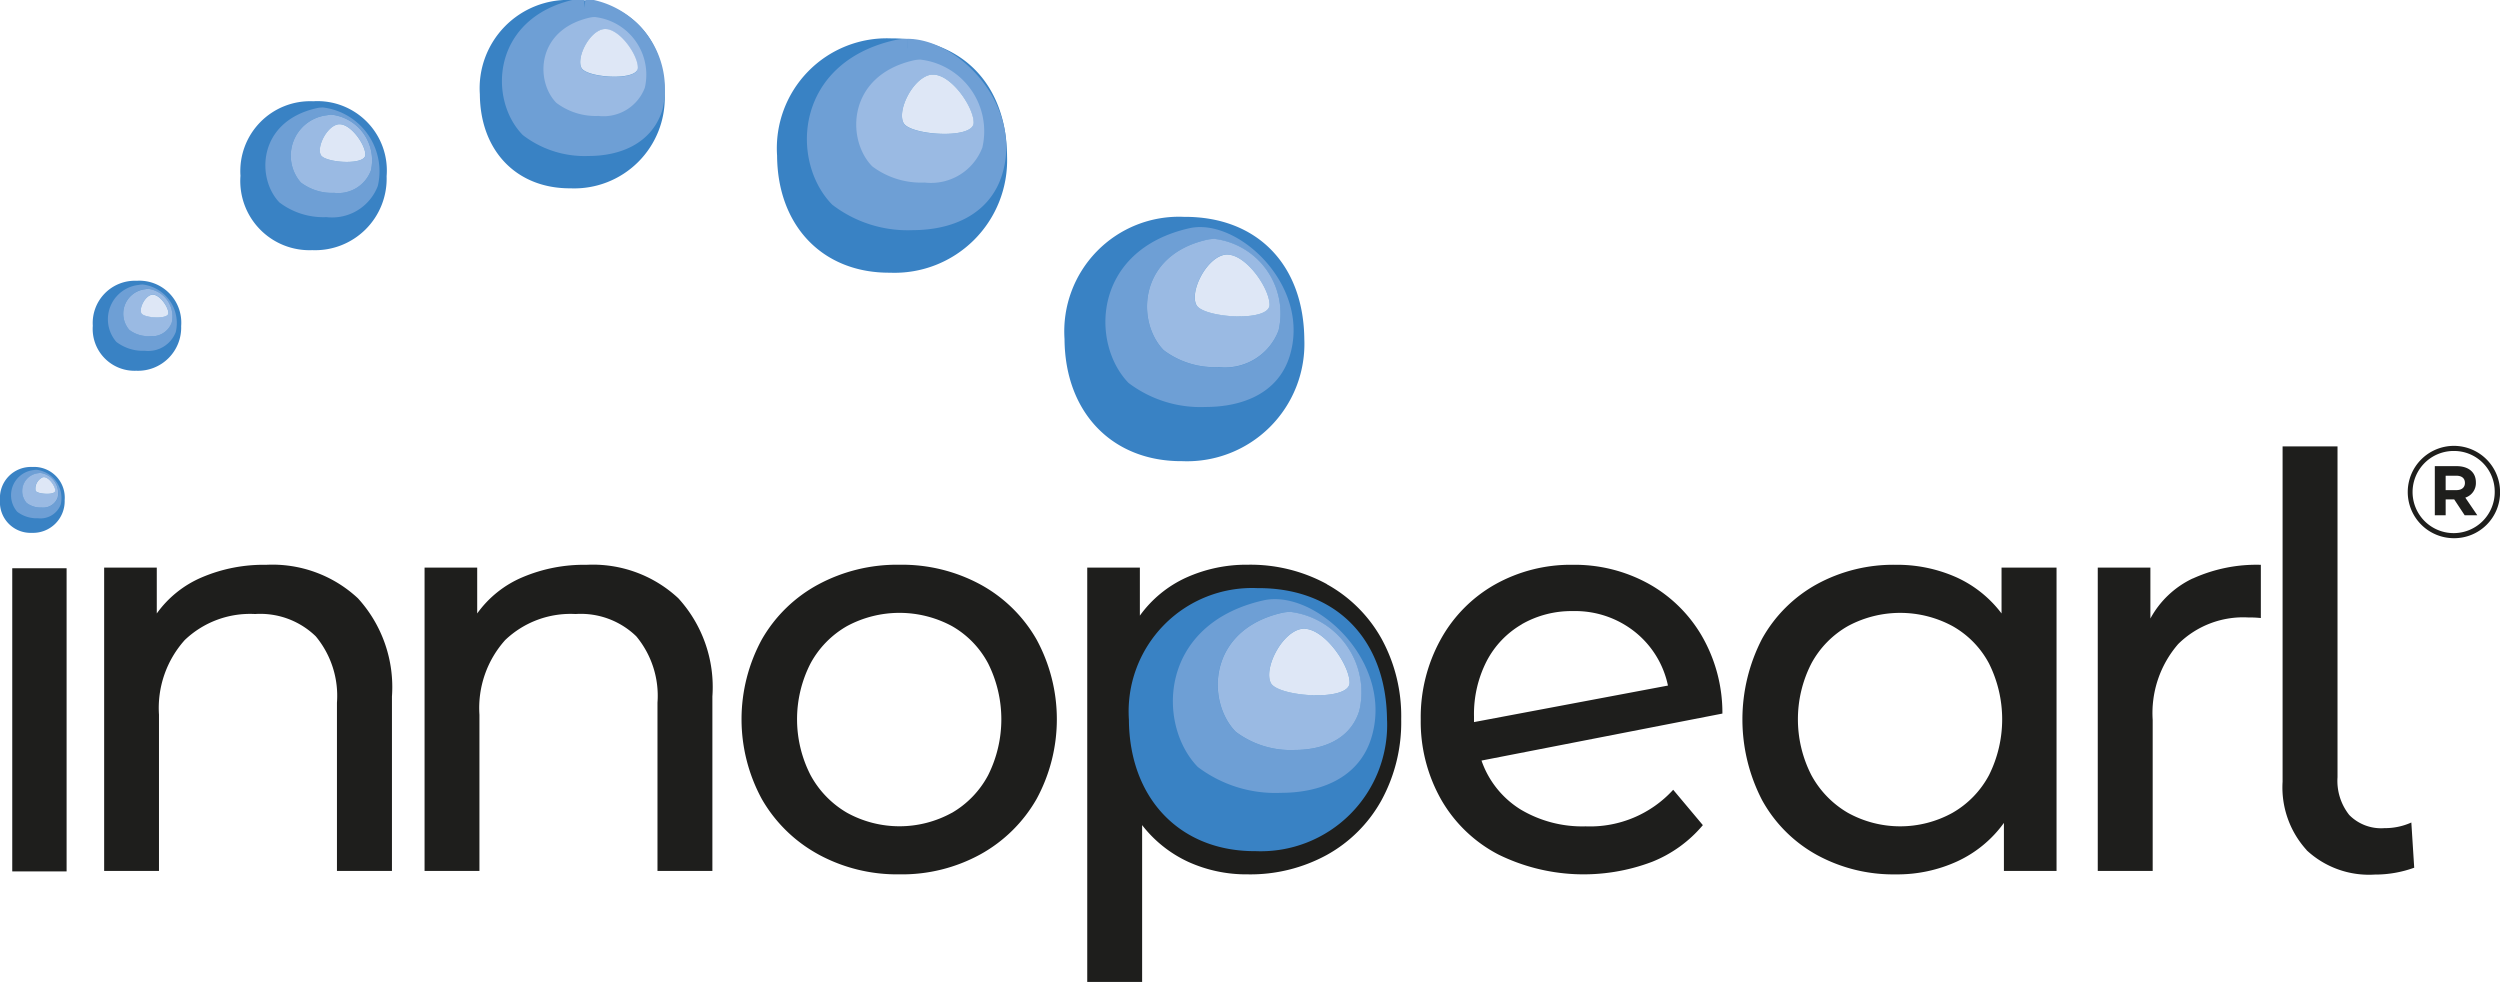
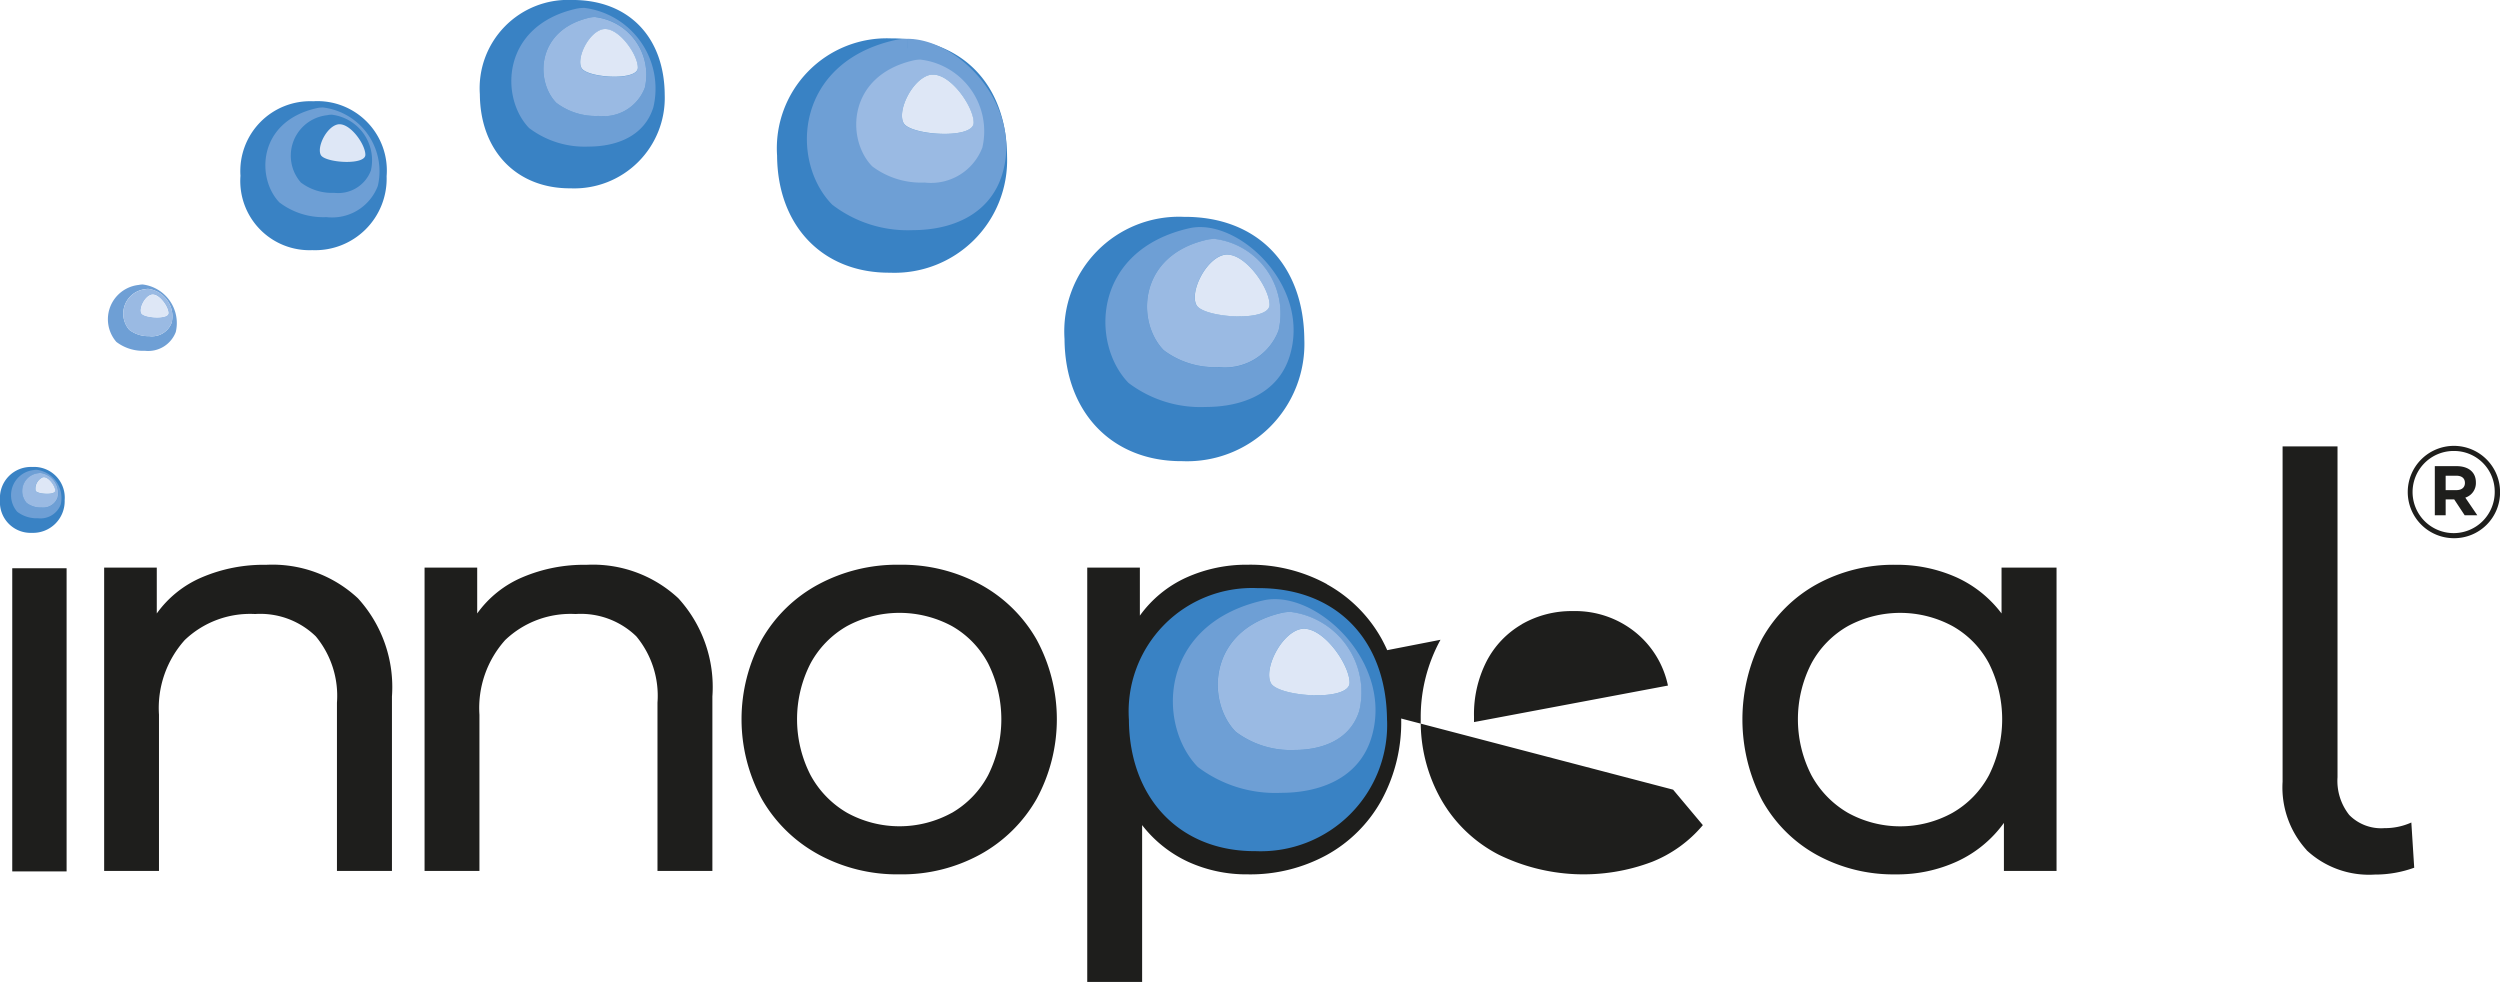
<svg xmlns="http://www.w3.org/2000/svg" width="133" height="52.242" viewBox="0 0 133 52.242">
  <defs>
    <clipPath id="clip-path">
      <rect id="Rectangle_327" data-name="Rectangle 327" width="133" height="52.242" fill="none" />
    </clipPath>
  </defs>
  <g id="Groupe_1" data-name="Groupe 1" transform="translate(-67.065 -33.879)">
    <g id="Groupe_409" data-name="Groupe 409" transform="translate(67.065 33.879)">
      <g id="Groupe_408" data-name="Groupe 408" transform="translate(0 -0.001)" clip-path="url(#clip-path)">
        <path id="Tracé_309" data-name="Tracé 309" d="M76.419,9.447a5.99,5.99,0,0,1-6.228,6.19c-3.567.024-5.982-2.475-6.007-6.225a5.85,5.85,0,0,1,6.086-6.24C74,3.147,76.394,5.6,76.419,9.447" transform="translate(-22.843 -1.128)" fill="#3982c4" />
        <path id="Tracé_310" data-name="Tracé 310" d="M72.254,3.982a2.514,2.514,0,0,0-.551.06c-4.942,1.123-5.054,5.872-3.1,7.89a6.084,6.084,0,0,0,3.941,1.23c1.833,0,3.694-.676,4.287-2.606,1.023-3.325-2.136-6.574-4.573-6.574m.934,7.148a4.327,4.327,0,0,1-2.793-.866C69,8.83,69.067,5.445,72.587,4.631a1.782,1.782,0,0,1,.4-.044,3.839,3.839,0,0,1,3.27,4.674,2.922,2.922,0,0,1-3.069,1.869" transform="translate(-23.995 -1.417)" fill="#6e9fd5" />
        <path id="Tracé_311" data-name="Tracé 311" d="M72.254,3.982a2.514,2.514,0,0,0-.551.06c-4.942,1.123-5.054,5.872-3.1,7.89a6.084,6.084,0,0,0,3.941,1.23c1.833,0,3.694-.676,4.287-2.606,1.023-3.325-2.136-6.574-4.573-6.574m.934,7.148a4.327,4.327,0,0,1-2.793-.866C69,8.83,69.067,5.445,72.587,4.631a1.782,1.782,0,0,1,.4-.044,3.839,3.839,0,0,1,3.27,4.674,2.922,2.922,0,0,1-3.069,1.869" transform="translate(-23.995 -1.417)" fill="none" stroke="#6e9fd5" stroke-miterlimit="10" stroke-width="1" />
        <path id="Tracé_312" data-name="Tracé 312" d="M74.161,4.922a1.781,1.781,0,0,0-.4.044c-3.519.814-3.588,4.2-2.193,5.632a4.327,4.327,0,0,0,2.793.866A2.923,2.923,0,0,0,77.431,9.6a3.839,3.839,0,0,0-3.27-4.674m1.255,3.952c-.938,0-1.99-.229-2.176-.576-.35-.649.435-2.281,1.347-2.547A.745.745,0,0,1,74.8,5.72c.974,0,2.158,1.707,2.163,2.555,0,.424-.731.6-1.551.6" transform="translate(-25.169 -1.751)" fill="#9abae3" />
        <path id="Tracé_313" data-name="Tracé 313" d="M76.15,6.161a.772.772,0,0,0-.217.03c-.911.267-1.7,1.9-1.347,2.548.187.347,1.238.576,2.176.576.82,0,1.554-.175,1.551-.6-.006-.847-1.189-2.554-2.163-2.554" transform="translate(-26.514 -2.192)" fill="#dee7f6" />
        <path id="Tracé_314" data-name="Tracé 314" d="M49.468,5.044a4.815,4.815,0,0,1-5.007,4.976c-2.867.019-4.808-1.99-4.828-5A4.7,4.7,0,0,1,44.525,0c3-.019,4.923,1.952,4.943,5.044" transform="translate(-14.105 0)" fill="#3982c4" />
        <path id="Tracé_315" data-name="Tracé 315" d="M46.12.653A2.008,2.008,0,0,0,45.677.7c-3.972.9-4.063,4.72-2.5,6.343a4.892,4.892,0,0,0,3.168.988c1.473,0,2.969-.544,3.446-2.095A4.328,4.328,0,0,0,46.12.653M46.87,6.4a3.479,3.479,0,0,1-2.245-.7C43.5,4.549,43.558,1.828,46.387,1.175a1.4,1.4,0,0,1,.321-.035A3.086,3.086,0,0,1,49.336,4.9,2.349,2.349,0,0,1,46.87,6.4" transform="translate(-15.031 -0.232)" fill="#6e9fd5" />
-         <path id="Tracé_316" data-name="Tracé 316" d="M46.12.653A2.008,2.008,0,0,0,45.677.7c-3.972.9-4.063,4.72-2.5,6.343a4.892,4.892,0,0,0,3.168.988c1.473,0,2.969-.544,3.446-2.095A4.328,4.328,0,0,0,46.12.653M46.87,6.4a3.479,3.479,0,0,1-2.245-.7C43.5,4.549,43.558,1.828,46.387,1.175a1.4,1.4,0,0,1,.321-.035A3.086,3.086,0,0,1,49.336,4.9,2.349,2.349,0,0,1,46.87,6.4" transform="translate(-15.031 -0.232)" fill="none" stroke="#6e9fd5" stroke-miterlimit="10" stroke-width="1" />
        <path id="Tracé_317" data-name="Tracé 317" d="M47.652,1.408a1.387,1.387,0,0,0-.321.035C44.5,2.1,44.447,4.817,45.569,5.97a3.475,3.475,0,0,0,2.245.7,2.35,2.35,0,0,0,2.466-1.5,3.086,3.086,0,0,0-2.628-3.757m1.009,3.177c-.754,0-1.6-.185-1.749-.463-.281-.521.35-1.834,1.083-2.048a.617.617,0,0,1,.175-.024c.783,0,1.734,1.372,1.738,2.052,0,.342-.588.483-1.247.483" transform="translate(-15.975 -0.501)" fill="#9abae3" />
        <path id="Tracé_318" data-name="Tracé 318" d="M49.251,2.4a.618.618,0,0,0-.175.024c-.733.214-1.364,1.527-1.083,2.048.15.279.994.463,1.749.463.659,0,1.25-.141,1.247-.482,0-.681-.956-2.053-1.738-2.053" transform="translate(-17.056 -0.855)" fill="#dee7f6" />
        <path id="Tracé_319" data-name="Tracé 319" d="M27.637,12.351a3.806,3.806,0,0,1-3.958,3.934,3.681,3.681,0,0,1-3.817-3.955,3.718,3.718,0,0,1,3.867-3.966,3.692,3.692,0,0,1,3.908,3.988" transform="translate(-7.069 -2.976)" fill="#3982c4" />
        <path id="Tracé_320" data-name="Tracé 320" d="M24.99,8.879a1.569,1.569,0,0,0-.35.038c-3.141.714-3.212,3.731-1.973,5.014a3.867,3.867,0,0,0,2.5.781A2.6,2.6,0,0,0,27.9,13.056,3.421,3.421,0,0,0,24.99,8.879m.593,4.542a2.753,2.753,0,0,1-1.775-.55A2.166,2.166,0,0,1,25.2,9.291a1.139,1.139,0,0,1,.254-.028,2.439,2.439,0,0,1,2.078,2.97,1.856,1.856,0,0,1-1.95,1.187" transform="translate(-7.801 -3.16)" fill="#6e9fd5" />
-         <path id="Tracé_321" data-name="Tracé 321" d="M26.2,9.476a1.139,1.139,0,0,0-.254.028,2.166,2.166,0,0,0-1.393,3.579,2.751,2.751,0,0,0,1.775.55,1.857,1.857,0,0,0,1.95-1.187A2.439,2.439,0,0,0,26.2,9.476m.8,2.511c-.6,0-1.264-.146-1.382-.366-.222-.412.276-1.45.856-1.619a.5.5,0,0,1,.138-.019c.619,0,1.371,1.085,1.375,1.623,0,.27-.465.381-.986.381" transform="translate(-8.547 -3.372)" fill="#9abae3" />
        <path id="Tracé_322" data-name="Tracé 322" d="M27.465,10.263a.5.5,0,0,0-.138.019c-.58.169-1.078,1.207-.856,1.619.119.22.786.366,1.382.366.521,0,.988-.111.986-.381,0-.538-.756-1.623-1.375-1.623" transform="translate(-9.402 -3.652)" fill="#dee7f6" />
-         <path id="Tracé_323" data-name="Tracé 323" d="M12.366,25.6a2.3,2.3,0,0,1-2.393,2.379,2.225,2.225,0,0,1-2.308-2.392A2.247,2.247,0,0,1,10,23.192,2.232,2.232,0,0,1,12.366,25.6" transform="translate(-2.728 -8.254)" fill="#3982c4" />
        <path id="Tracé_324" data-name="Tracé 324" d="M10.765,23.5a.957.957,0,0,0-.211.023,1.837,1.837,0,0,0-1.193,3.032,2.336,2.336,0,0,0,1.514.472,1.571,1.571,0,0,0,1.647-1A2.069,2.069,0,0,0,10.765,23.5m.359,2.746a1.661,1.661,0,0,1-1.073-.333,1.31,1.31,0,0,1,.842-2.164.708.708,0,0,1,.153-.017,1.475,1.475,0,0,1,1.257,1.8,1.123,1.123,0,0,1-1.179.718" transform="translate(-3.17 -8.364)" fill="#6e9fd5" />
        <path id="Tracé_325" data-name="Tracé 325" d="M11.5,23.864a.714.714,0,0,0-.154.017,1.31,1.31,0,0,0-.842,2.165,1.667,1.667,0,0,0,1.074.332,1.122,1.122,0,0,0,1.179-.718,1.476,1.476,0,0,0-1.256-1.8m.482,1.519c-.361,0-.765-.088-.836-.221-.134-.249.167-.877.518-.979a.279.279,0,0,1,.083-.012c.374,0,.829.656.832.981,0,.164-.281.231-.6.231" transform="translate(-3.622 -8.493)" fill="#9abae3" />
        <path id="Tracé_326" data-name="Tracé 326" d="M12.262,24.34a.3.3,0,0,0-.083.012c-.35.1-.652.73-.518.979.071.133.475.221.836.221.315,0,.6-.067.6-.23,0-.326-.457-.982-.831-.982" transform="translate(-4.139 -8.662)" fill="#dee7f6" />
        <path id="Tracé_327" data-name="Tracé 327" d="M3.44,40.335a1.684,1.684,0,0,1-1.751,1.74A1.629,1.629,0,0,1,0,40.326a1.646,1.646,0,0,1,1.711-1.755A1.633,1.633,0,0,1,3.44,40.335" transform="translate(0 -13.727)" fill="#3982c4" />
        <path id="Tracé_328" data-name="Tracé 328" d="M2.269,38.8a.685.685,0,0,0-.155.017,1.344,1.344,0,0,0-.873,2.218,1.71,1.71,0,0,0,1.108.346,1.149,1.149,0,0,0,1.205-.732A1.514,1.514,0,0,0,2.269,38.8m.263,2.01a1.215,1.215,0,0,1-.785-.243.958.958,0,0,1,.616-1.583.494.494,0,0,1,.112-.013,1.08,1.08,0,0,1,.919,1.315.822.822,0,0,1-.862.525" transform="translate(-0.324 -13.808)" fill="#6e9fd5" />
        <path id="Tracé_329" data-name="Tracé 329" d="M2.8,39.064a.488.488,0,0,0-.111.012.958.958,0,0,0-.617,1.583,1.216,1.216,0,0,0,.786.244.82.82,0,0,0,.862-.526A1.079,1.079,0,0,0,2.8,39.064m.354,1.111c-.265,0-.559-.064-.612-.162a.668.668,0,0,1,.379-.716.216.216,0,0,1,.061-.009c.274,0,.607.48.607.718,0,.12-.2.169-.435.169" transform="translate(-0.654 -13.902)" fill="#9abae3" />
        <path id="Tracé_330" data-name="Tracé 330" d="M3.365,39.412a.219.219,0,0,0-.061.008.668.668,0,0,0-.379.716c.052.1.348.162.612.162.231,0,.437-.05.436-.169,0-.238-.334-.718-.608-.718" transform="translate(-1.033 -14.026)" fill="#dee7f6" />
        <path id="Tracé_331" data-name="Tracé 331" d="M201.446,38.415h-.564v.766h.577c.291,0,.448-.156.448-.38,0-.258-.177-.386-.461-.386m.481,1.166.638.937h-.672l-.556-.842h-.455v.842h-.577V37.906h1.16c.625,0,1.025.318,1.025.861a.812.812,0,0,1-.563.814m-.6-2.482a2.185,2.185,0,1,0,2.165,2.177,2.161,2.161,0,0,0-2.165-2.177m-.014,4.64a2.456,2.456,0,1,1,2.464-2.463,2.44,2.44,0,0,1-2.464,2.463" transform="translate(-70.773 -13.106)" fill="#1e1e1c" />
        <path id="Tracé_332" data-name="Tracé 332" d="M22.1,48.433a7.006,7.006,0,0,1,1.811,5.221v9.285H20.985v-8.95a4.957,4.957,0,0,0-1.127-3.532,4.236,4.236,0,0,0-3.227-1.187,5.029,5.029,0,0,0-3.744,1.385,5.415,5.415,0,0,0-1.37,3.973v8.311H8.6V46.8h2.8V49.24a5.683,5.683,0,0,1,2.39-1.918,8.353,8.353,0,0,1,3.425-.67A6.667,6.667,0,0,1,22.1,48.433" transform="translate(-3.059 -16.603)" fill="#1e1e1c" />
        <path id="Tracé_333" data-name="Tracé 333" d="M48.568,48.433a7.006,7.006,0,0,1,1.811,5.221v9.285H47.458v-8.95a4.954,4.954,0,0,0-1.127-3.532A4.238,4.238,0,0,0,43.1,49.27a5.031,5.031,0,0,0-3.744,1.385,5.415,5.415,0,0,0-1.37,3.973v8.311H35.067V46.8h2.8V49.24a5.683,5.683,0,0,1,2.39-1.918,8.358,8.358,0,0,1,3.425-.67,6.667,6.667,0,0,1,4.886,1.781" transform="translate(-12.48 -16.603)" fill="#1e1e1c" />
        <path id="Tracé_334" data-name="Tracé 334" d="M72.437,59.849A5.045,5.045,0,0,0,74.37,57.84a6.643,6.643,0,0,0,0-5.937,4.947,4.947,0,0,0-1.933-1.994,5.886,5.886,0,0,0-5.571,0A5.051,5.051,0,0,0,64.918,51.9a6.514,6.514,0,0,0,0,5.937,5.152,5.152,0,0,0,1.948,2.009,5.779,5.779,0,0,0,5.571,0m-7.108,2.207a7.73,7.73,0,0,1-3-2.938,8.889,8.889,0,0,1,0-8.494,7.622,7.622,0,0,1,3-2.922,8.851,8.851,0,0,1,4.323-1.051A8.762,8.762,0,0,1,73.959,47.7a7.645,7.645,0,0,1,2.983,2.922,8.884,8.884,0,0,1,0,8.494,7.755,7.755,0,0,1-2.983,2.938,8.66,8.66,0,0,1-4.307,1.065,8.748,8.748,0,0,1-4.323-1.065" transform="translate(-21.799 -16.603)" fill="#1e1e1c" />
        <path id="Tracé_335" data-name="Tracé 335" d="M100.894,59.848a5.15,5.15,0,0,0,1.948-2.009,6.514,6.514,0,0,0,0-5.937,5.05,5.05,0,0,0-1.948-1.993,5.537,5.537,0,0,0-2.785-.7,5.392,5.392,0,0,0-2.755.716A5.182,5.182,0,0,0,93.4,51.918a5.954,5.954,0,0,0-.715,2.953,6.134,6.134,0,0,0,.7,2.968,5.01,5.01,0,0,0,1.948,2.009,5.749,5.749,0,0,0,5.555,0m1.659-12.162a7.452,7.452,0,0,1,2.907,2.893,8.57,8.57,0,0,1,1.049,4.292,8.657,8.657,0,0,1-1.049,4.307,7.421,7.421,0,0,1-2.907,2.908,8.483,8.483,0,0,1-4.2,1.034,7.474,7.474,0,0,1-3.181-.669A6.62,6.62,0,0,1,92.72,60.5v8.342H89.8V46.8h2.8v2.556a6.2,6.2,0,0,1,2.466-2.024,7.79,7.79,0,0,1,3.287-.685,8.489,8.489,0,0,1,4.2,1.034" transform="translate(-31.959 -16.603)" fill="#1e1e1c" />
-         <path id="Tracé_336" data-name="Tracé 336" d="M122.724,49.818a4.849,4.849,0,0,0-1.872,1.964,6.183,6.183,0,0,0-.67,2.937v.3L130.5,53.076a4.944,4.944,0,0,0-1.765-2.862,5.1,5.1,0,0,0-3.288-1.1,5.312,5.312,0,0,0-2.725.7m8.052,8.8,1.583,1.887a6.817,6.817,0,0,1-2.694,1.949,10.275,10.275,0,0,1-8.174-.381,7.478,7.478,0,0,1-3.06-2.937,8.422,8.422,0,0,1-1.081-4.262A8.551,8.551,0,0,1,118.4,50.64a7.518,7.518,0,0,1,2.892-2.938,8.237,8.237,0,0,1,4.155-1.051,8.132,8.132,0,0,1,3.988.989,7.473,7.473,0,0,1,2.862,2.786,8.179,8.179,0,0,1,1.1,4.14l-12.816,2.5a4.973,4.973,0,0,0,2.055,2.587,6.4,6.4,0,0,0,3.486.913,5.984,5.984,0,0,0,4.658-1.948" transform="translate(-41.765 -16.603)" fill="#1e1e1c" />
+         <path id="Tracé_336" data-name="Tracé 336" d="M122.724,49.818a4.849,4.849,0,0,0-1.872,1.964,6.183,6.183,0,0,0-.67,2.937v.3L130.5,53.076a4.944,4.944,0,0,0-1.765-2.862,5.1,5.1,0,0,0-3.288-1.1,5.312,5.312,0,0,0-2.725.7m8.052,8.8,1.583,1.887a6.817,6.817,0,0,1-2.694,1.949,10.275,10.275,0,0,1-8.174-.381,7.478,7.478,0,0,1-3.06-2.937,8.422,8.422,0,0,1-1.081-4.262A8.551,8.551,0,0,1,118.4,50.64l-12.816,2.5a4.973,4.973,0,0,0,2.055,2.587,6.4,6.4,0,0,0,3.486.913,5.984,5.984,0,0,0,4.658-1.948" transform="translate(-41.765 -16.603)" fill="#1e1e1c" />
        <path id="Tracé_337" data-name="Tracé 337" d="M155.086,59.849a5.022,5.022,0,0,0,1.948-2.009,6.648,6.648,0,0,0,0-5.937,4.924,4.924,0,0,0-1.948-1.994,5.86,5.86,0,0,0-5.555,0,5.046,5.046,0,0,0-1.949,1.994,6.52,6.52,0,0,0,0,5.937,5.149,5.149,0,0,0,1.949,2.009,5.749,5.749,0,0,0,5.555,0M160.626,46.8V62.939h-2.8V60.382a6.318,6.318,0,0,1-2.466,2.039,7.63,7.63,0,0,1-3.288.7,8.472,8.472,0,0,1-4.2-1.036,7.405,7.405,0,0,1-2.907-2.907,9.326,9.326,0,0,1,0-8.6,7.446,7.446,0,0,1,2.907-2.893,8.485,8.485,0,0,1,4.2-1.034,7.731,7.731,0,0,1,3.2.654A6.209,6.209,0,0,1,157.7,49.24V46.8Z" transform="translate(-51.218 -16.603)" fill="#1e1e1c" />
-         <path id="Tracé_338" data-name="Tracé 338" d="M178.318,47.382a8.18,8.18,0,0,1,3.623-.73v2.831a5.8,5.8,0,0,0-.67-.03,4.915,4.915,0,0,0-3.729,1.416,5.605,5.605,0,0,0-1.355,4.033v8.037h-2.922V46.8h2.8v2.709a4.986,4.986,0,0,1,2.252-2.131" transform="translate(-61.664 -16.603)" fill="#1e1e1c" />
        <path id="Tracé_339" data-name="Tracé 339" d="M189.81,58.346a4.95,4.95,0,0,1-1.279-3.638V36.869h2.922v17.6a2.924,2.924,0,0,0,.624,2.01,2.378,2.378,0,0,0,1.872.7,3.418,3.418,0,0,0,1.431-.3l.153,2.405a6.1,6.1,0,0,1-2.1.365,4.864,4.864,0,0,1-3.622-1.294" transform="translate(-67.097 -13.121)" fill="#1e1e1c" />
        <rect id="Rectangle_326" data-name="Rectangle 326" width="2.891" height="16.128" transform="translate(0.652 30.232)" fill="#1e1e1c" />
        <path id="Tracé_340" data-name="Tracé 340" d="M106.978,55.621a6.724,6.724,0,0,1-6.992,6.949c-4,.026-6.715-2.778-6.743-6.988a6.568,6.568,0,0,1,6.832-7.005c4.185-.028,6.875,2.725,6.9,7.044" transform="translate(-33.185 -17.288)" fill="#3982c4" />
        <path id="Tracé_341" data-name="Tracé 341" d="M102.3,49.486a2.765,2.765,0,0,0-.618.068c-5.547,1.261-5.674,6.591-3.485,8.857a6.83,6.83,0,0,0,4.424,1.38c2.058,0,4.147-.759,4.813-2.925,1.148-3.733-2.4-7.38-5.134-7.38m1.048,8.024a4.856,4.856,0,0,1-3.136-.972c-1.566-1.61-1.49-5.41,2.461-6.323a2.022,2.022,0,0,1,.448-.049,4.31,4.31,0,0,1,3.671,5.247c-.471,1.553-1.971,2.1-3.445,2.1" transform="translate(-34.478 -17.611)" fill="#6e9fd5" />
        <path id="Tracé_342" data-name="Tracé 342" d="M104.444,50.542a2.018,2.018,0,0,0-.448.049c-3.951.913-4.028,4.714-2.461,6.323a4.855,4.855,0,0,0,3.136.972c1.473,0,2.973-.544,3.444-2.1a4.309,4.309,0,0,0-3.67-5.247m1.409,4.437c-1.054,0-2.233-.258-2.442-.646-.392-.728.489-2.562,1.512-2.86a.868.868,0,0,1,.243-.034c1.094,0,2.422,1.916,2.428,2.867,0,.477-.821.674-1.742.674" transform="translate(-35.797 -17.987)" fill="#9abae3" />
        <path id="Tracé_343" data-name="Tracé 343" d="M106.675,51.933a.862.862,0,0,0-.243.034c-1.023.3-1.9,2.132-1.512,2.86.209.388,1.389.646,2.442.646.92,0,1.745-.2,1.742-.674-.006-.951-1.335-2.867-2.428-2.867" transform="translate(-37.306 -18.482)" fill="#dee7f6" />
        <path id="Tracé_344" data-name="Tracé 344" d="M100.683,24.454a6.245,6.245,0,0,1-6.495,6.455c-3.718.024-6.238-2.58-6.263-6.491a6.1,6.1,0,0,1,6.345-6.507c3.887-.025,6.386,2.532,6.412,6.543" transform="translate(-31.292 -6.374)" fill="#3982c4" />
        <path id="Tracé_345" data-name="Tracé 345" d="M96.34,18.756a2.6,2.6,0,0,0-.575.062c-5.152,1.171-5.27,6.122-3.237,8.227a6.344,6.344,0,0,0,4.109,1.282c1.911,0,3.851-.7,4.469-2.716,1.067-3.467-2.227-6.855-4.768-6.855m.973,7.452a4.507,4.507,0,0,1-2.912-.9c-1.455-1.495-1.384-5.025,2.286-5.872a1.848,1.848,0,0,1,.416-.046,4,4,0,0,1,3.409,4.874,3.047,3.047,0,0,1-3.2,1.948" transform="translate(-32.493 -6.675)" fill="#6e9fd5" />
        <path id="Tracé_346" data-name="Tracé 346" d="M98.328,19.736a1.857,1.857,0,0,0-.417.046c-3.669.848-3.741,4.378-2.286,5.872a4.507,4.507,0,0,0,2.912.9,3.047,3.047,0,0,0,3.2-1.948,4,4,0,0,0-3.409-4.873m1.308,4.121c-.978,0-2.074-.239-2.269-.6-.365-.676.454-2.379,1.4-2.656A.792.792,0,0,1,99,20.569c1.015,0,2.249,1.779,2.255,2.663,0,.443-.763.625-1.617.625" transform="translate(-33.718 -7.024)" fill="#9abae3" />
        <path id="Tracé_347" data-name="Tracé 347" d="M100.4,21.028a.812.812,0,0,0-.226.032c-.951.278-1.769,1.98-1.4,2.657.195.361,1.29.6,2.269.6.855,0,1.621-.182,1.617-.625-.006-.883-1.24-2.663-2.255-2.663" transform="translate(-35.12 -7.483)" fill="#dee7f6" />
      </g>
    </g>
  </g>
</svg>